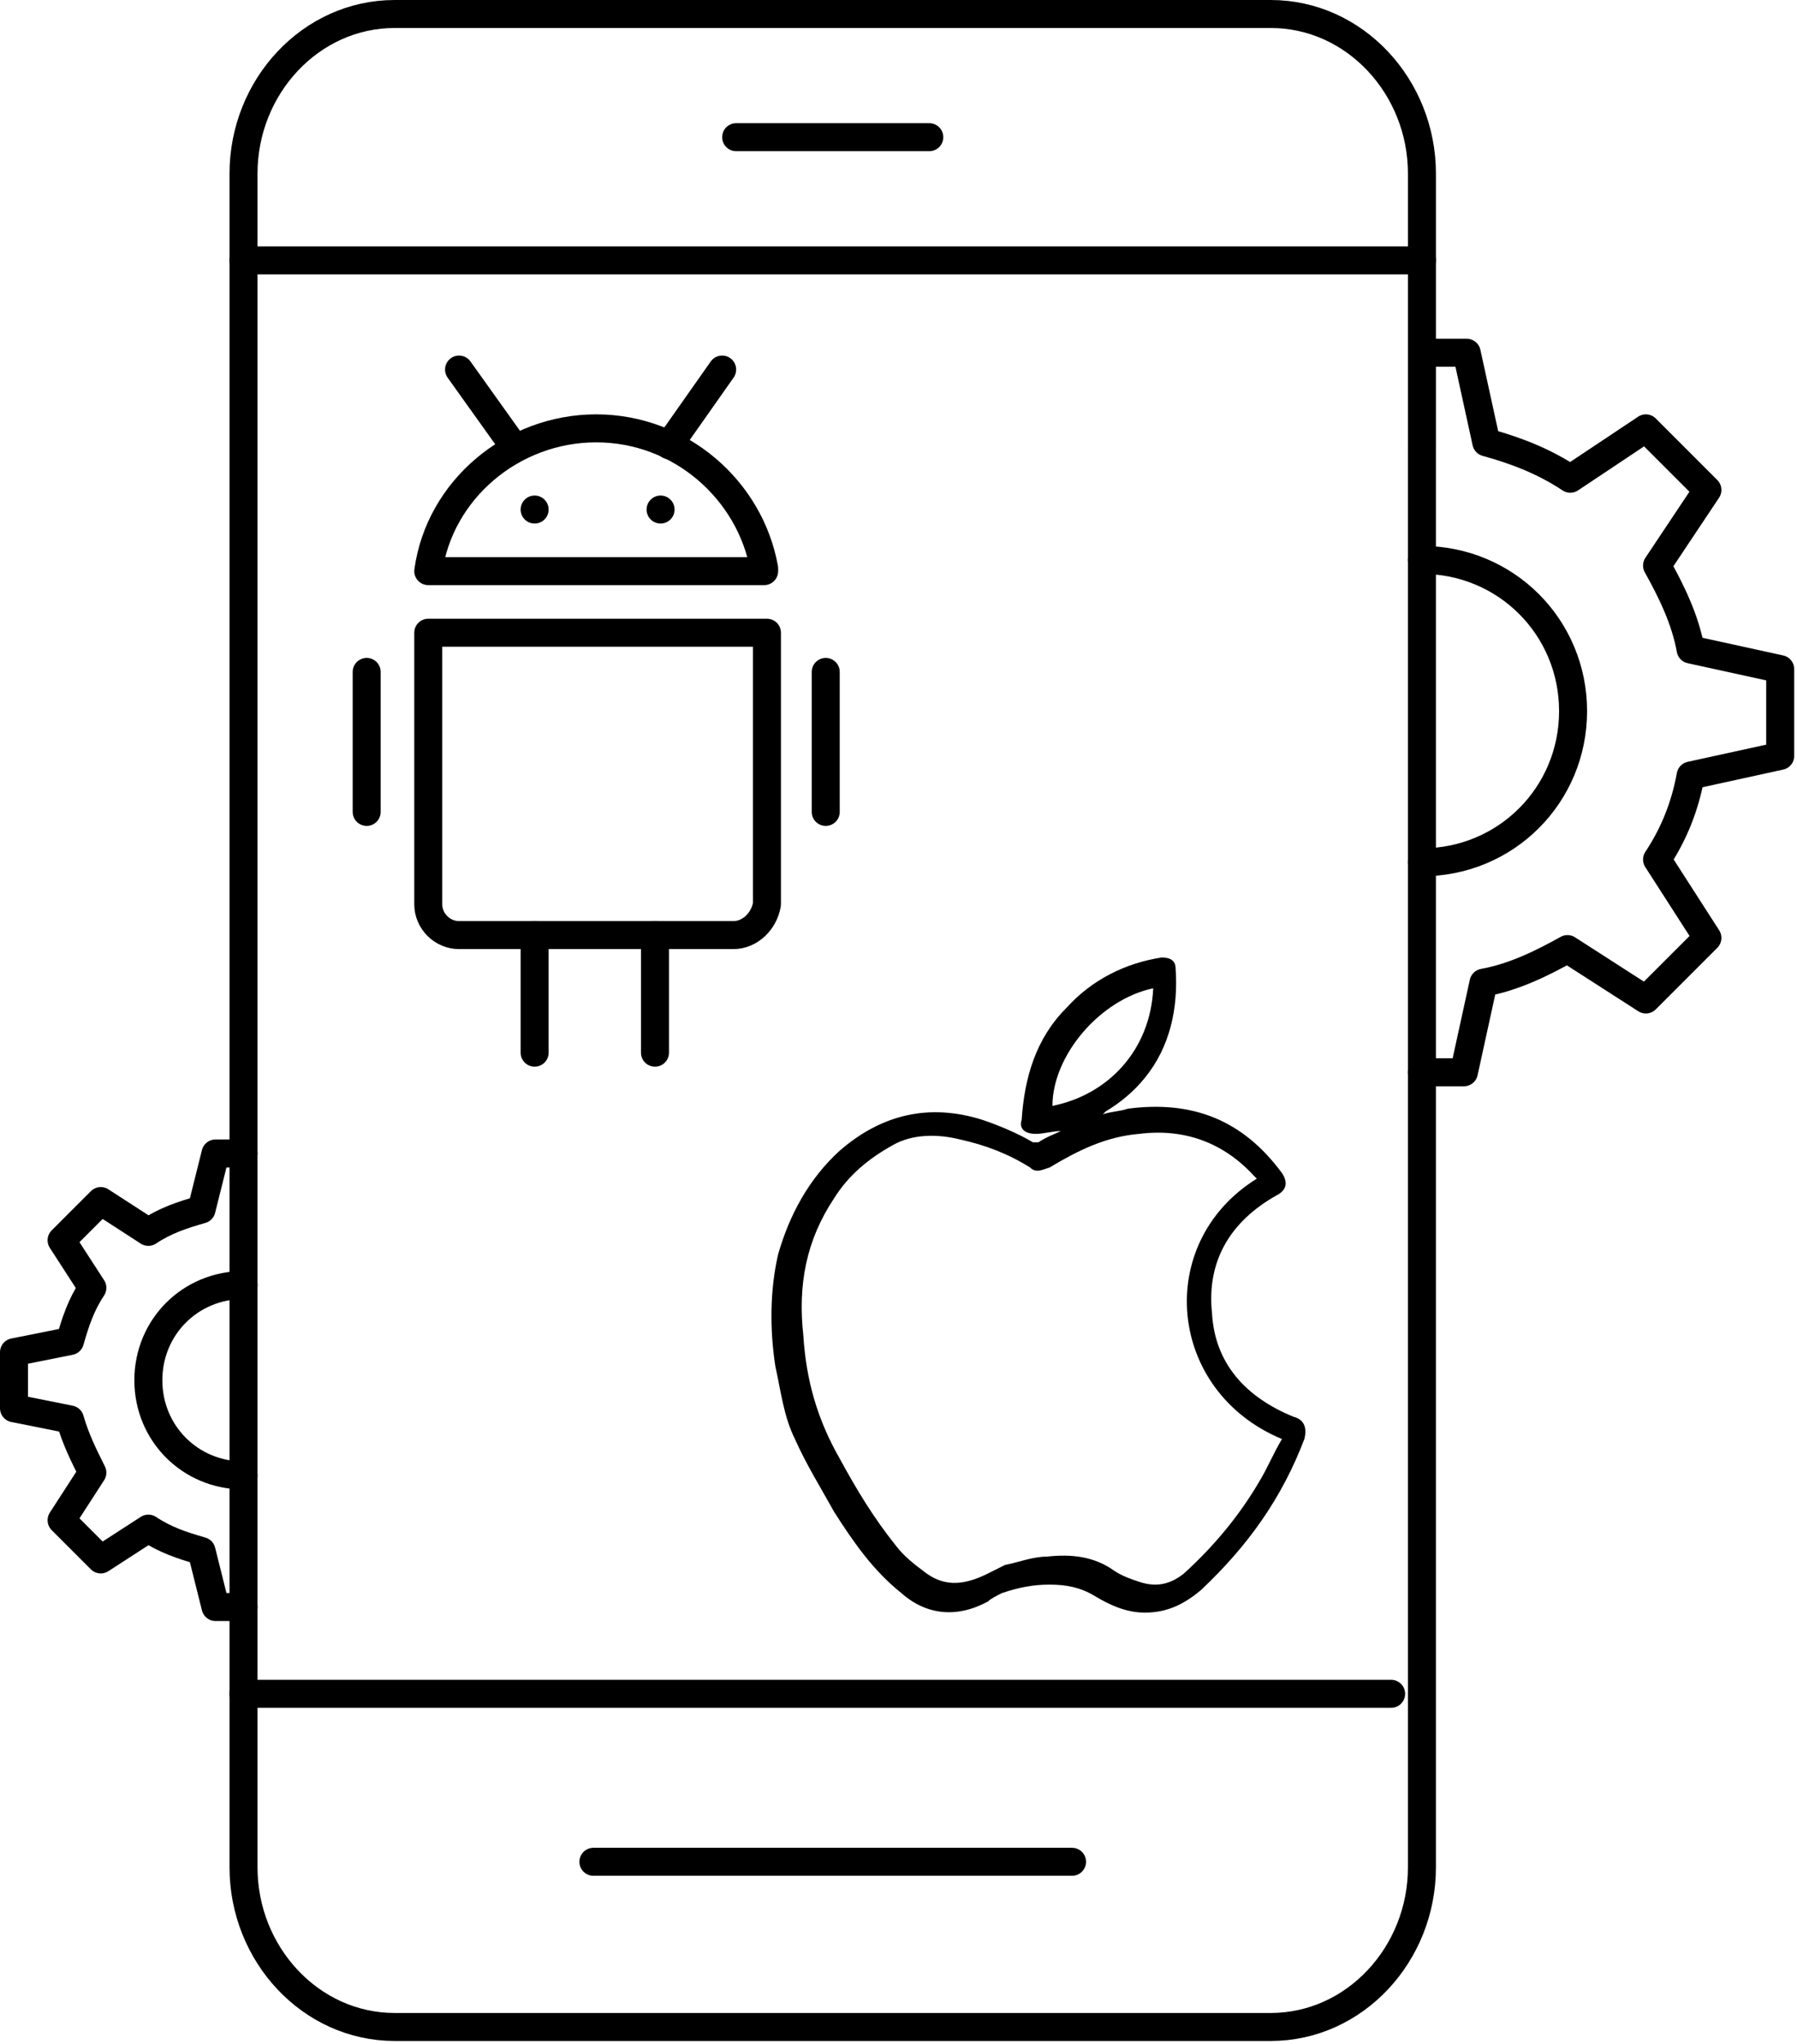
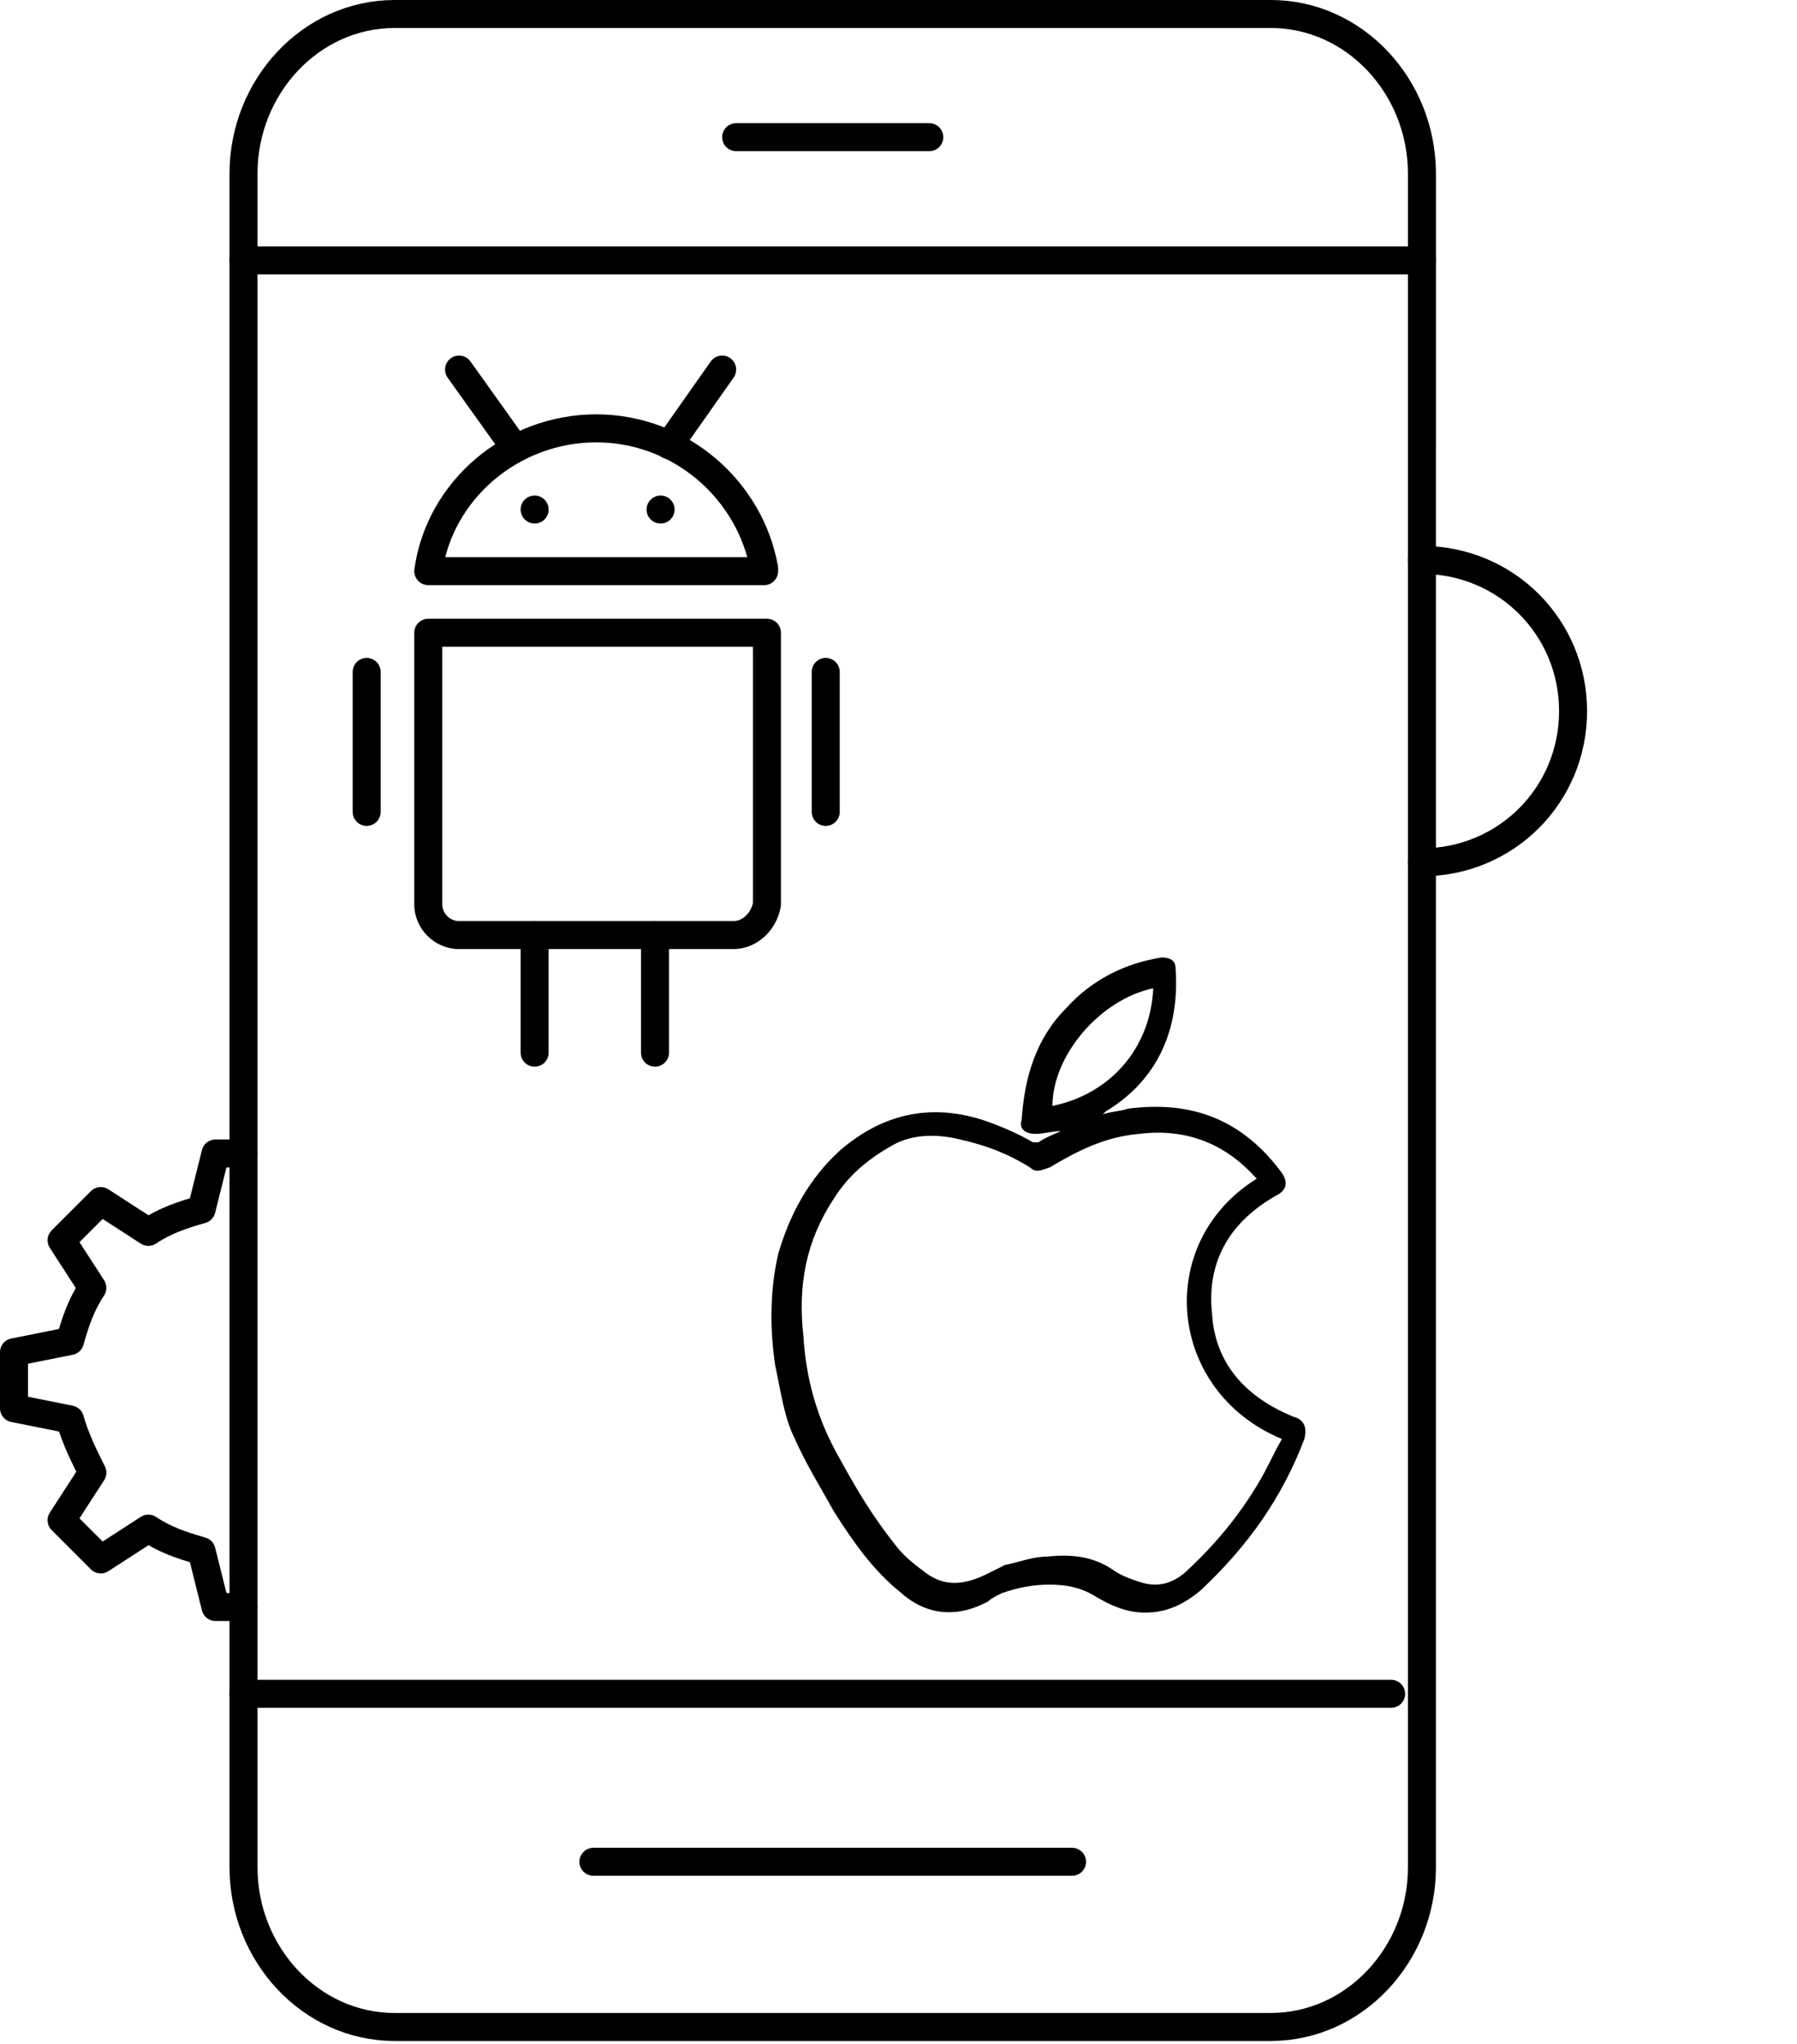
<svg xmlns="http://www.w3.org/2000/svg" version="1.1" id="Layer_1" x="0px" y="0px" width="64.2px" height="73px" viewBox="0 0 64.2 73" style="enable-background:new 0 0 64.2 73;" xml:space="preserve">
  <style type="text/css">
	.st0{fill:none;stroke:#000000;stroke-linecap:round;stroke-linejoin:round;}
	.st1{fill:none;stroke:#000000;stroke-linecap:round;stroke-linejoin:round;stroke-miterlimit:10;}
</style>
  <g>
    <g>
      <path class="st0" d="M50.8,52.7v7.7v6.3c0,3.1-2.4,5.7-5.4,5.7H14.1c-3,0-5.4-2.6-5.4-5.7V6.2c0-3.1,2.4-5.7,5.4-5.7h31.3    c3,0,5.4,2.6,5.4,5.7v9.6V52.7z" />
      <line class="st0" x1="21.2" y1="66.5" x2="38.3" y2="66.5" />
      <line class="st0" x1="26.3" y1="4.9" x2="33.2" y2="4.9" />
      <line class="st0" x1="8.7" y1="9.3" x2="50.8" y2="9.3" />
      <line class="st0" x1="8.7" y1="60.5" x2="49.7" y2="60.5" />
    </g>
    <g>
      <g>
        <g>
-           <path class="st0" d="M50.8,38.3h1.5l0.7-3.2c1.1-0.2,2.1-0.7,3-1.2l2.8,1.8l2.2-2.2l-1.8-2.8c0.6-0.9,1-1.9,1.2-3l3.2-0.7v-3.1      l-3.2-0.7c-0.2-1.1-0.7-2.1-1.2-3l1.8-2.7l-2.2-2.2l-2.7,1.8c-0.9-0.6-1.9-1-3-1.3l-0.7-3.2h-1.5" />
-         </g>
+           </g>
      </g>
      <path class="st0" d="M50.8,30.8c3,0,5.4-2.4,5.4-5.4c0-3-2.4-5.4-5.4-5.4" />
    </g>
    <g>
      <g>
        <g>
          <path class="st0" d="M8.7,57.4h-1l-0.5-2c-0.7-0.2-1.3-0.4-1.9-0.8l-1.7,1.1l-1.4-1.4l1.1-1.7C3,52,2.7,51.4,2.5,50.7l-2-0.4v-2      l2-0.4c0.2-0.7,0.4-1.3,0.8-1.9l-1.1-1.7l1.4-1.4l1.7,1.1c0.6-0.4,1.2-0.6,1.9-0.8l0.5-2h1" />
        </g>
      </g>
-       <path class="st0" d="M8.7,52.7c-1.9,0-3.4-1.5-3.4-3.4s1.5-3.4,3.4-3.4" />
    </g>
    <g>
      <path class="st1" d="M27.3,20.4l0-0.1c-0.5-2.8-3-5-6-5c-3,0-5.6,2.2-6,5.1H27.3z" />
      <circle cx="19.1" cy="18.2" r="0.5" />
      <circle cx="23.6" cy="18.2" r="0.5" />
      <line class="st1" x1="16.4" y1="13.2" x2="18.4" y2="16" />
      <line class="st1" x1="25.8" y1="13.2" x2="23.9" y2="15.9" />
      <path class="st1" d="M26.2,33.4h-9.8c-0.6,0-1.1-0.5-1.1-1.1v-9.7h12.1v9.7C27.3,32.9,26.8,33.4,26.2,33.4z" />
      <line class="st1" x1="29.5" y1="24" x2="29.5" y2="29" />
      <line class="st1" x1="13.1" y1="24" x2="13.1" y2="29" />
      <line class="st1" x1="19.1" y1="33.4" x2="19.1" y2="37.6" />
      <line class="st1" x1="23.4" y1="33.4" x2="23.4" y2="37.6" />
    </g>
    <path d="M37.9,40.4c-0.3,0-0.6,0.1-0.9,0.1c-0.4,0-0.6-0.2-0.5-0.5c0.1-1.5,0.5-2.9,1.6-4c0.9-1,2.1-1.6,3.4-1.8   c0.3,0,0.5,0.1,0.5,0.4c0.1,1.4-0.2,2.8-1.1,3.9c-0.4,0.5-0.9,0.9-1.4,1.2c0,0,0,0-0.1,0.1c0.3-0.1,0.6-0.1,0.9-0.2   c2.3-0.3,4.1,0.4,5.5,2.3c0.2,0.3,0.2,0.6-0.2,0.8c-1.6,0.9-2.5,2.3-2.3,4.2c0.1,1.8,1.2,3,2.9,3.7c0.4,0.1,0.5,0.4,0.4,0.8   c-0.8,2.1-2,3.8-3.7,5.4c-0.6,0.5-1.2,0.8-2,0.8c-0.7,0-1.3-0.3-1.8-0.6c-0.5-0.3-1-0.4-1.6-0.4c-0.6,0-1.1,0.1-1.7,0.3   c-0.2,0.1-0.4,0.2-0.5,0.3c-1.1,0.6-2.2,0.5-3.1-0.3c-1-0.8-1.7-1.8-2.4-2.9c-0.5-0.9-1-1.7-1.4-2.6c-0.4-0.8-0.5-1.7-0.7-2.6   c-0.2-1.3-0.2-2.7,0.1-4c0.4-1.4,1.1-2.7,2.2-3.7c1.5-1.3,3.2-1.7,5.1-1.1c0.6,0.2,1.3,0.5,1.8,0.8c0,0,0.1,0,0.2,0   C37.4,40.6,37.7,40.5,37.9,40.4z M44.9,42.1c0,0-0.1-0.1-0.1-0.1c-1.1-1.2-2.5-1.7-4.1-1.5c-1.2,0.1-2.2,0.6-3.2,1.2   c-0.3,0.1-0.5,0.2-0.7,0c-0.8-0.5-1.6-0.8-2.5-1c-0.8-0.2-1.7-0.2-2.4,0.2c-0.9,0.5-1.6,1.1-2.1,1.9c-1,1.5-1.3,3.1-1.1,4.9   c0.1,1.6,0.5,3,1.3,4.4c0.6,1.1,1.2,2.1,2,3.1c0.3,0.4,0.7,0.7,1.1,1c0.7,0.5,1.4,0.4,2.2,0c0.2-0.1,0.4-0.2,0.6-0.3   c0.5-0.1,1-0.3,1.5-0.3c0.9-0.1,1.7,0,2.4,0.5c0.3,0.2,0.6,0.3,0.9,0.4c0.6,0.2,1.1,0.1,1.6-0.3c1.1-1,2-2.1,2.7-3.3   c0.3-0.5,0.5-1,0.8-1.5C41.7,49.7,41.2,44.4,44.9,42.1z M41.2,35.3c-1.9,0.4-3.6,2.4-3.6,4.2C39.6,39.1,41.1,37.5,41.2,35.3z" />
  </g>
</svg>